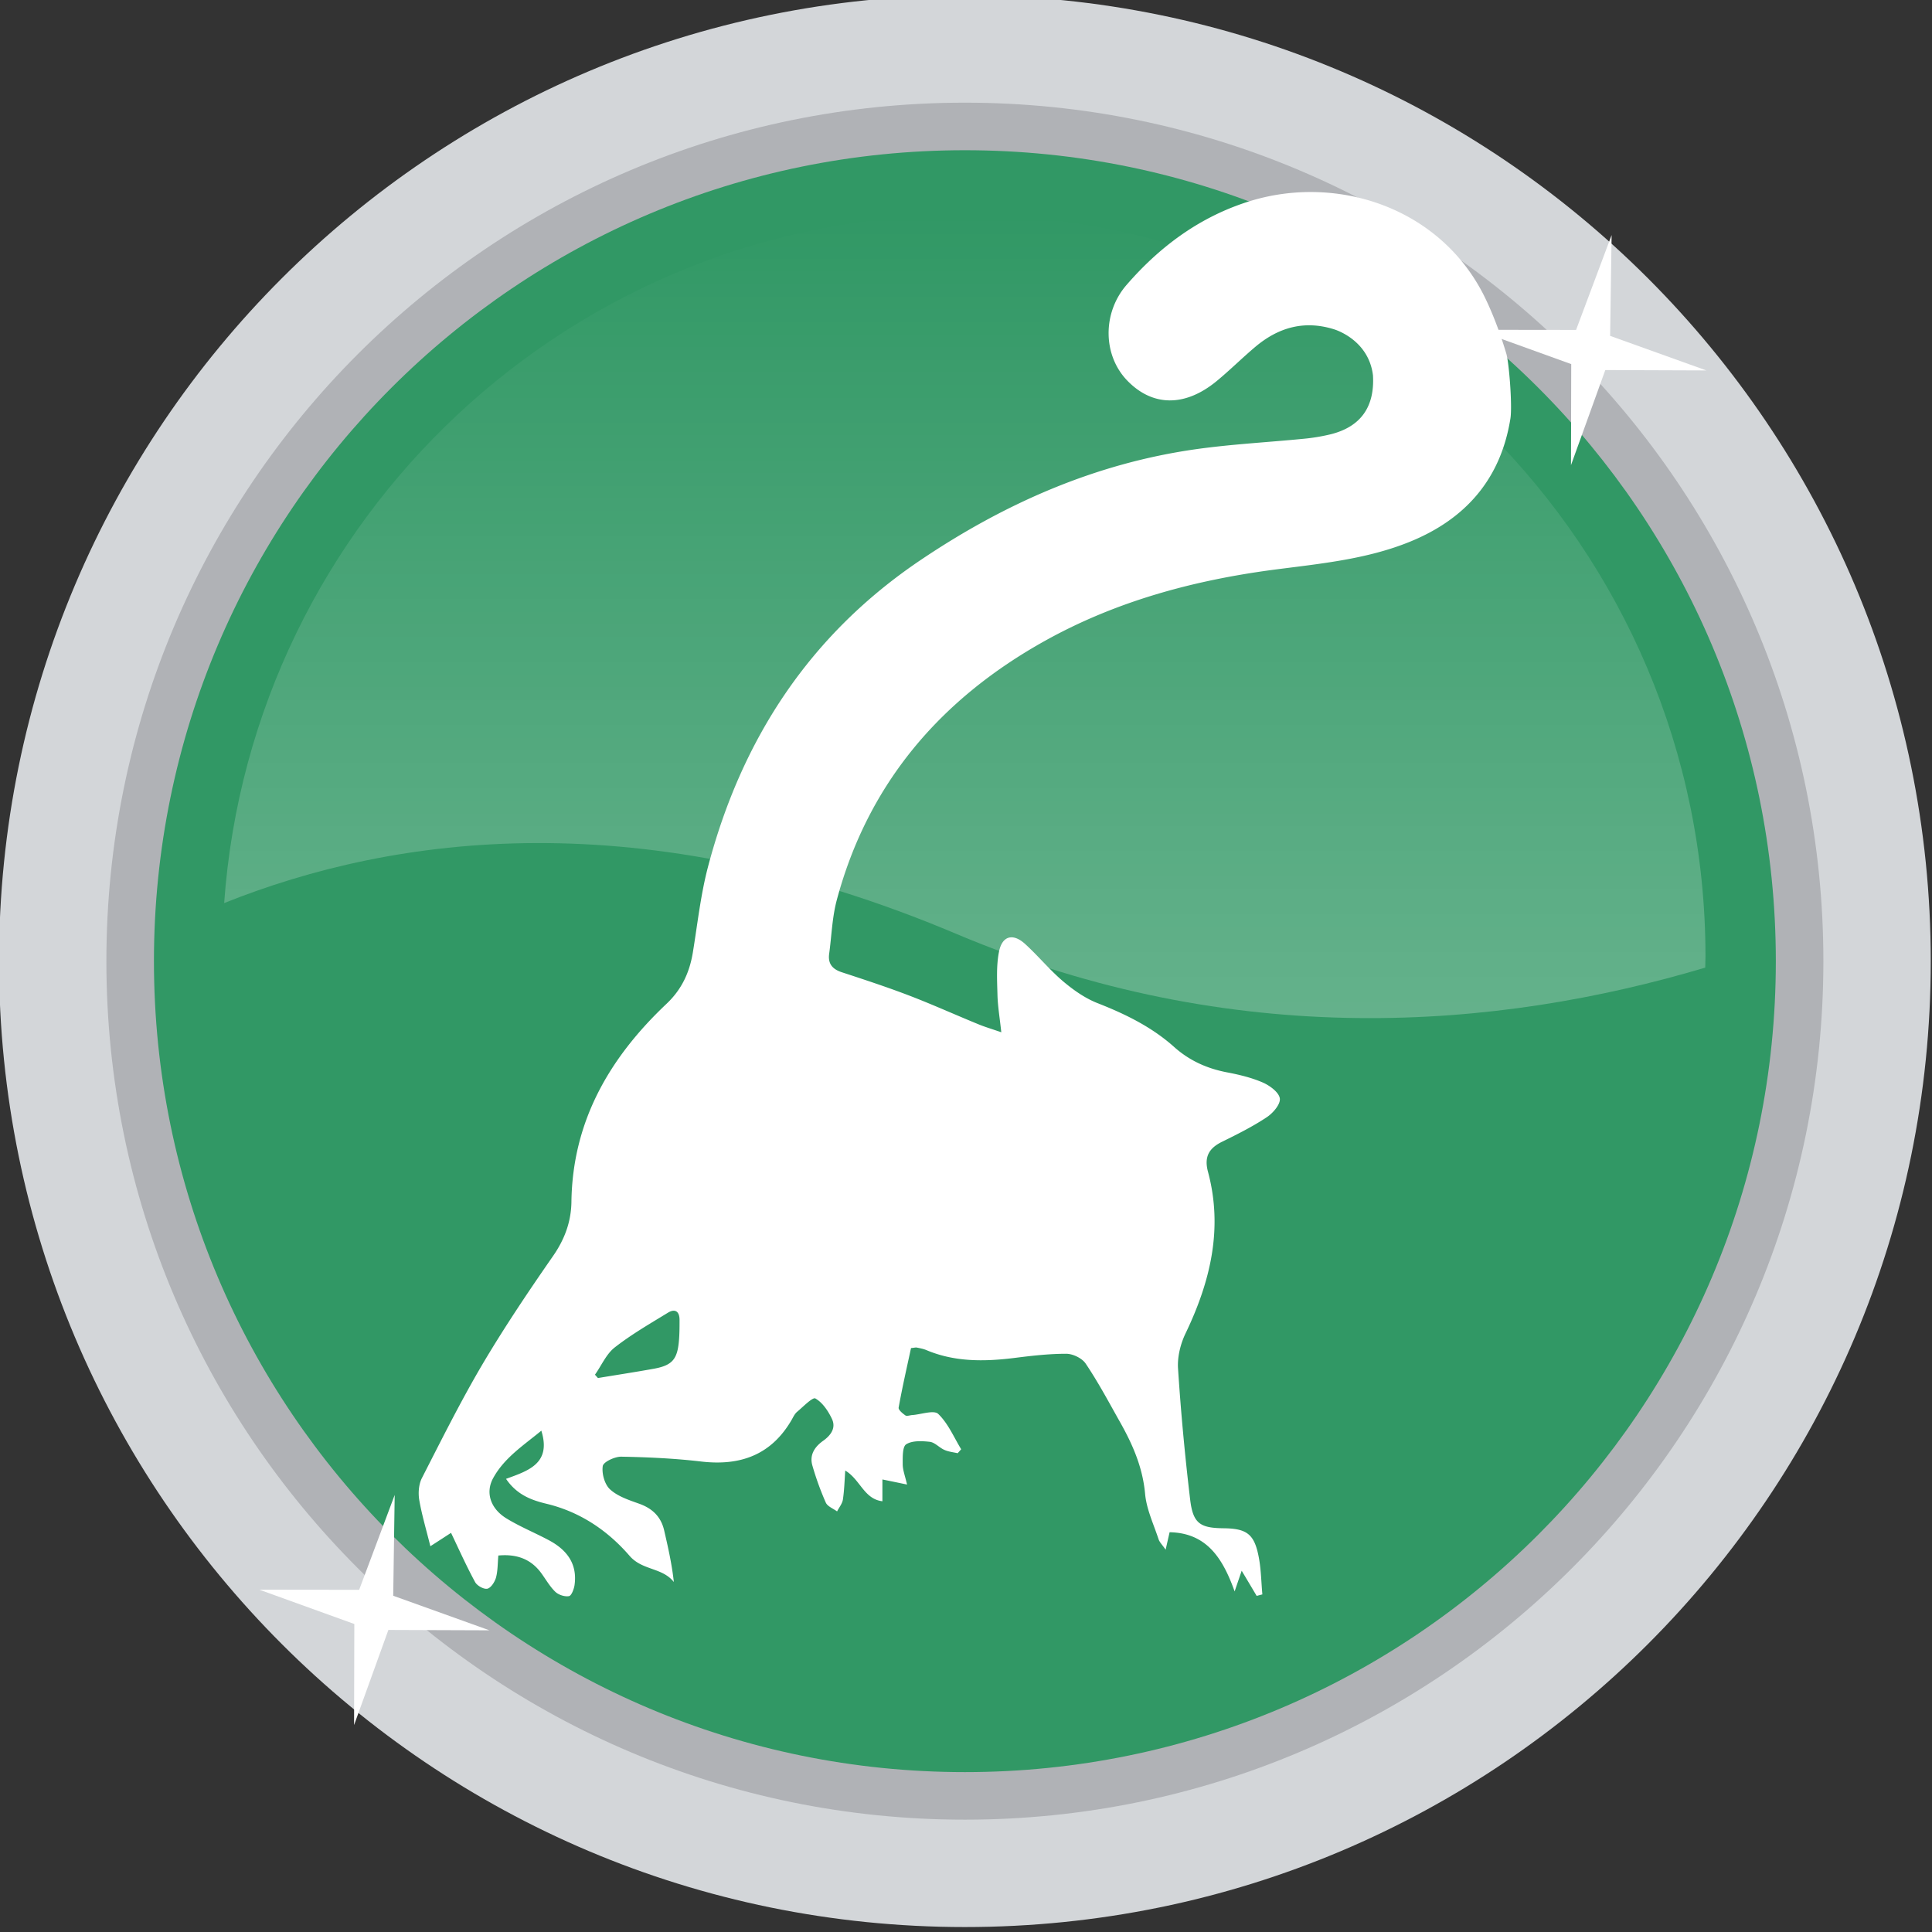
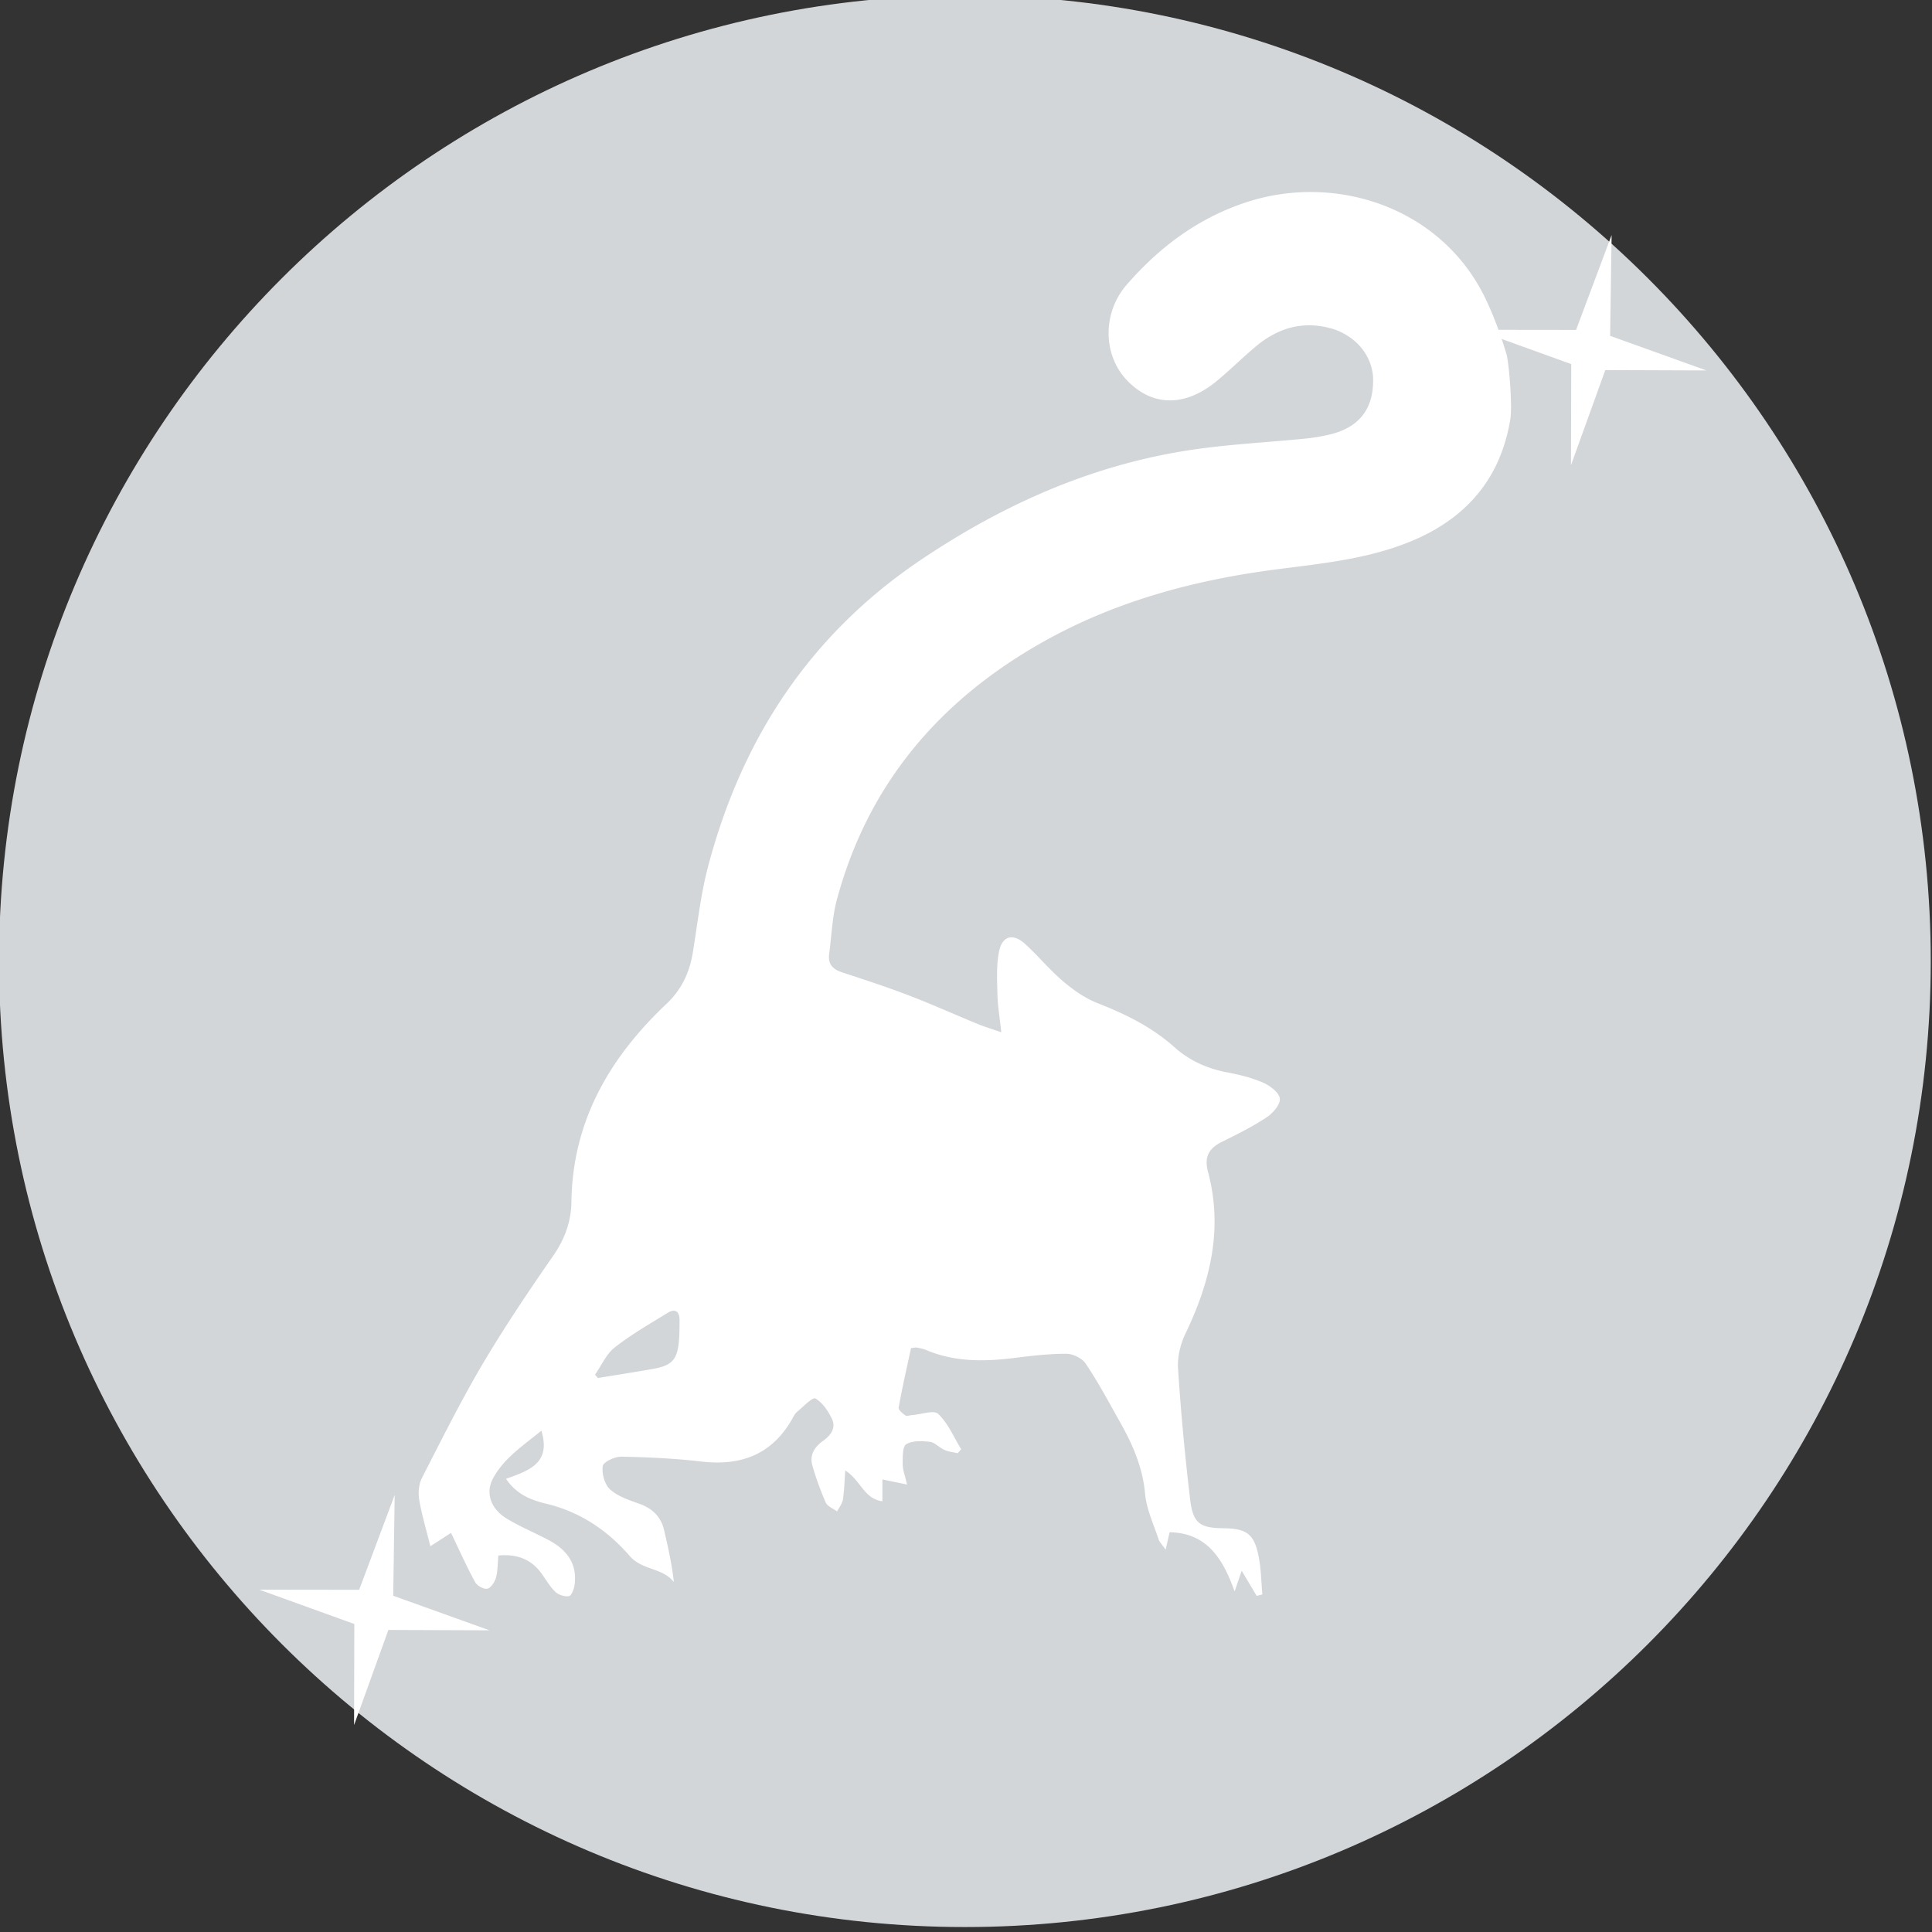
<svg xmlns="http://www.w3.org/2000/svg" data-bbox="-0.08 -0.38 155.98 155.98" viewBox="0 0 156 156" data-type="ugc">
  <rect x="0" y="0" width="156" height="156" fill="#333333" stroke="none" />
  <g>
    <path fill="#d3d6d9" d="M155.9 77.61c0 43.073-34.917 77.99-77.99 77.99-43.073 0-77.99-34.917-77.99-77.99C-.08 34.537 34.837-.38 77.91-.38c43.073 0 77.99 34.917 77.99 77.99z" />
-     <path fill="#b0b2b6" d="M147.23 77.61c0 38.284-31.036 69.32-69.32 69.32-38.284 0-69.32-31.036-69.32-69.32 0-38.284 31.036-69.32 69.32-69.32 38.284 0 69.32 31.036 69.32 69.32z" />
-     <path d="M143.39 77.61c0 36.17-29.32 65.48-65.48 65.48-36.17 0-65.48-29.32-65.48-65.48 0-36.17 29.32-65.48 65.48-65.48 36.16 0 65.48 29.32 65.48 65.48" fill="#319865" />
    <linearGradient y2="82.207" x2="77.909" y1="17.357" x1="77.909" gradientUnits="userSpaceOnUse" id="4f0fe040-8c9b-486f-8e3e-1e999defc7fd">
      <stop offset="0" stop-color="#ffffff" stop-opacity="0" />
      <stop offset="1" stop-color="#ffffff" stop-opacity=".25" />
    </linearGradient>
-     <path d="M77.2 75.4c22.47 9.49 43.69 7.74 60.49 2.73 0-.3.02-.59.02-.89 0-33.07-26.81-59.89-59.89-59.89-31.62 0-57.5 24.51-59.72 55.57 13.78-5.52 33.75-8.23 59.1 2.48z" fill="url(#4f0fe040-8c9b-486f-8e3e-1e999defc7fd)" />
    <path d="M107.72 26.59c-2.39-.75-4.48-.16-6.34 1.4-1.07.9-2.06 1.89-3.14 2.78-2.55 2.1-5.17 2.07-7.21-.03-2-2.06-2.02-5.49-.06-7.74 2.6-3 5.69-5.32 9.46-6.6 7.31-2.5 15.91.3 19.48 7.64.7 1.45 1.26 2.98 1.72 4.52.22.73.49 4.19.33 5.23-.78 4.89-3.62 8.12-8.11 9.95-3.54 1.44-7.32 1.78-11.06 2.27-6.46.86-12.67 2.54-18.39 5.72-8.43 4.69-14.3 11.5-16.83 20.93-.38 1.41-.42 2.91-.62 4.36-.11.82.29 1.25 1.04 1.49 1.83.6 3.66 1.2 5.46 1.89 1.9.73 3.75 1.57 5.64 2.34.5.2 1.01.35 1.76.61-.13-1.21-.29-2.13-.31-3.05-.03-1.16-.1-2.35.13-3.48.26-1.26 1.12-1.48 2.08-.62 1.06.96 1.98 2.09 3.07 3.02.85.72 1.8 1.39 2.83 1.79 2.24.88 4.36 1.92 6.16 3.53 1.22 1.09 2.63 1.73 4.23 2.04 1 .19 2.01.43 2.93.83.57.25 1.31.8 1.37 1.29.06.47-.56 1.19-1.07 1.52-1.13.75-2.35 1.36-3.57 1.96-1.07.52-1.49 1.21-1.16 2.44 1.23 4.59.19 8.87-1.81 13.04-.41.85-.67 1.9-.61 2.83.23 3.54.56 7.07.98 10.6.23 1.92.8 2.29 2.69 2.31 1.93.02 2.52.49 2.87 2.45.17.95.18 1.92.27 2.89l-.46.12c-.37-.62-.73-1.23-1.21-2.03-.19.55-.31.91-.57 1.67-.96-2.69-2.26-4.72-5.25-4.78-.09.4-.18.78-.32 1.41-.27-.39-.49-.6-.57-.84-.4-1.22-.98-2.43-1.09-3.68-.2-2.19-1.05-4.08-2.1-5.92-.87-1.55-1.71-3.12-2.7-4.59-.29-.43-1.03-.79-1.57-.79-1.43 0-2.86.17-4.28.35-2.39.29-4.75.31-7.02-.65-.24-.1-.51-.15-.76-.2-.1-.02-.22.02-.47.04-.34 1.58-.71 3.19-1 4.81-.03.18.32.47.55.63.12.08.36-.02.55-.03.72-.05 1.75-.43 2.1-.09.8.77 1.26 1.88 1.85 2.85-.09.11-.19.21-.28.32-.36-.08-.75-.12-1.08-.27-.41-.18-.76-.6-1.17-.65-.64-.07-1.42-.11-1.91.2-.31.2-.28 1.05-.28 1.61 0 .47.19.94.35 1.64-.77-.16-1.35-.28-1.99-.41v1.76c-1.49-.18-1.78-1.75-3-2.48-.06.88-.08 1.61-.19 2.34-.05.34-.31.64-.47.96-.31-.23-.77-.4-.91-.71a23.5 23.5 0 0 1-1.08-2.98c-.26-.88.19-1.54.89-2.03.61-.44 1.02-1.03.69-1.74-.3-.64-.76-1.33-1.34-1.66-.22-.13-.99.67-1.48 1.08-.19.16-.31.42-.44.65-1.65 2.84-4.15 3.73-7.31 3.36-2.13-.25-4.29-.35-6.44-.39-.52-.01-1.45.42-1.5.76-.09.6.15 1.48.59 1.88.61.56 1.49.85 2.3 1.14 1.1.38 1.81 1.05 2.07 2.18.31 1.35.62 2.7.78 4.16-.94-1.19-2.55-.92-3.58-2.12-1.74-2.01-3.95-3.53-6.67-4.19-1.17-.28-2.4-.69-3.3-2.02 1.78-.65 3.68-1.23 2.85-3.89-1.44 1.19-3 2.19-3.9 3.85-.62 1.15-.21 2.43 1.06 3.22 1.09.67 2.29 1.16 3.42 1.76 1.46.77 2.35 1.9 2.1 3.65-.05.32-.25.85-.45.88-.34.06-.83-.1-1.09-.34-.43-.41-.74-.95-1.09-1.44-.84-1.2-2.01-1.64-3.52-1.5-.06.62-.04 1.22-.19 1.78-.1.35-.4.83-.7.9-.29.06-.83-.24-.99-.54-.7-1.29-1.3-2.63-1.94-3.97-.48.31-1.06.69-1.67 1.08-.36-1.44-.7-2.58-.9-3.75-.09-.56-.04-1.24.21-1.74 1.58-3.09 3.13-6.2 4.89-9.19 1.77-2.99 3.71-5.88 5.69-8.73.95-1.36 1.48-2.79 1.5-4.41.09-6.51 3.09-11.64 7.67-15.97 1.23-1.16 1.86-2.52 2.13-4.13.38-2.31.63-4.66 1.22-6.91 2.72-10.35 8.23-18.79 17.22-24.83 6.78-4.56 14.07-7.77 22.19-8.92 2.91-.41 5.86-.56 8.78-.85.71-.07 1.42-.19 2.12-.36 2.44-.62 3.54-2.25 3.39-4.76-.33-2.67-2.69-3.57-3.14-3.71zM48.04 111l.24.27c1.51-.25 3.01-.48 4.51-.75 1.48-.27 1.9-.75 2.03-2.25.05-.56.05-1.13.05-1.69 0-.68-.35-.94-.93-.59-1.47.9-2.98 1.77-4.33 2.83-.67.54-1.05 1.45-1.57 2.18z" fill="#ffffff" />
    <path fill="#ffffff" d="m31.87 120.71-.12 8.14 7.77 2.79-8.16-.03-2.77 7.68.02-8.16-7.67-2.77 8.06.01 2.87-7.66z" />
    <path fill="#ffffff" d="m130.13 18.98-.12 8.14 7.77 2.79-8.16-.03-2.77 7.68.02-8.16-7.67-2.77 8.06.01 2.87-7.66z" />
  </g>
</svg>